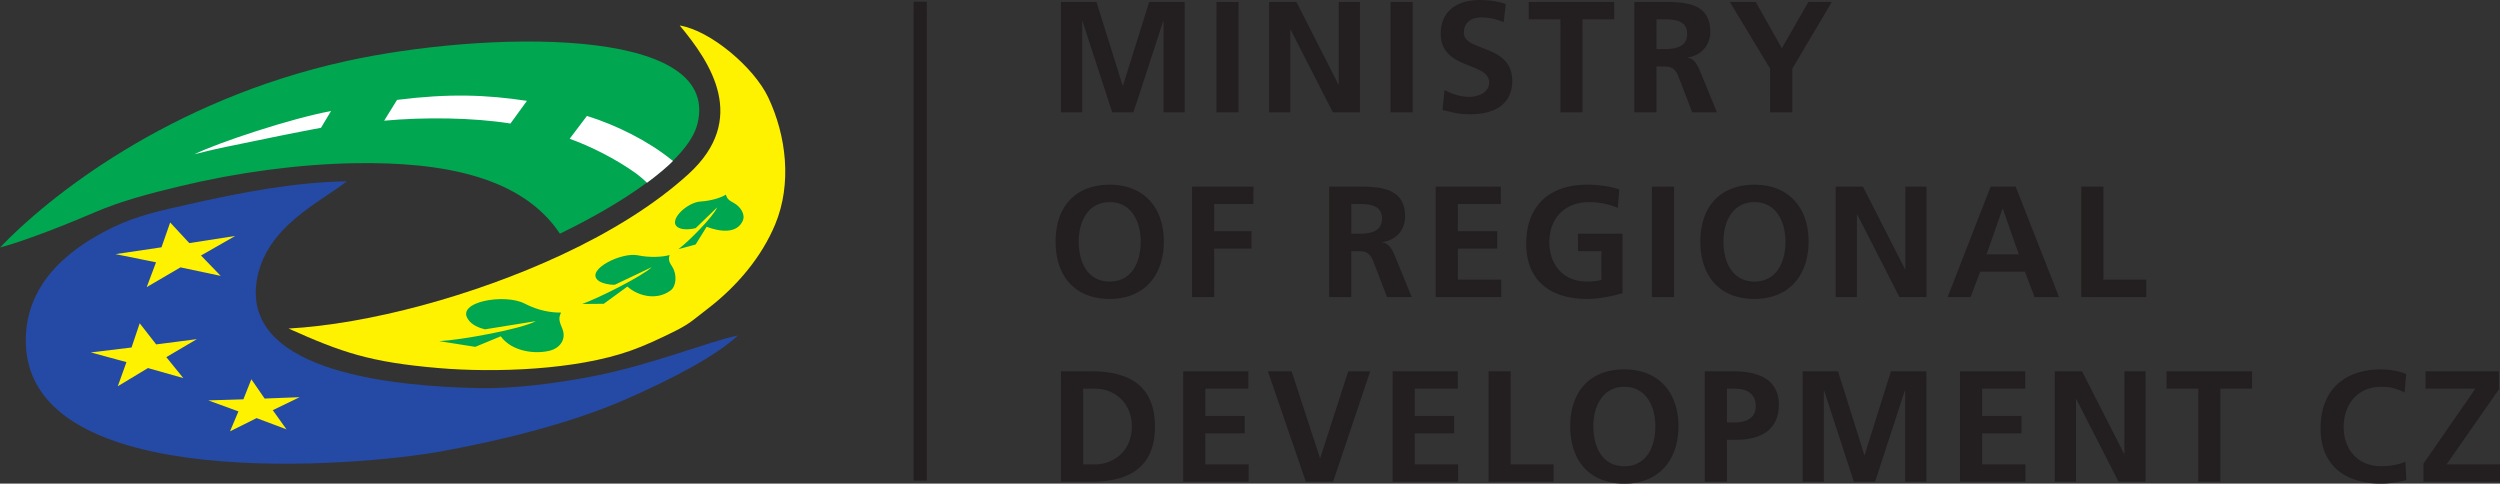
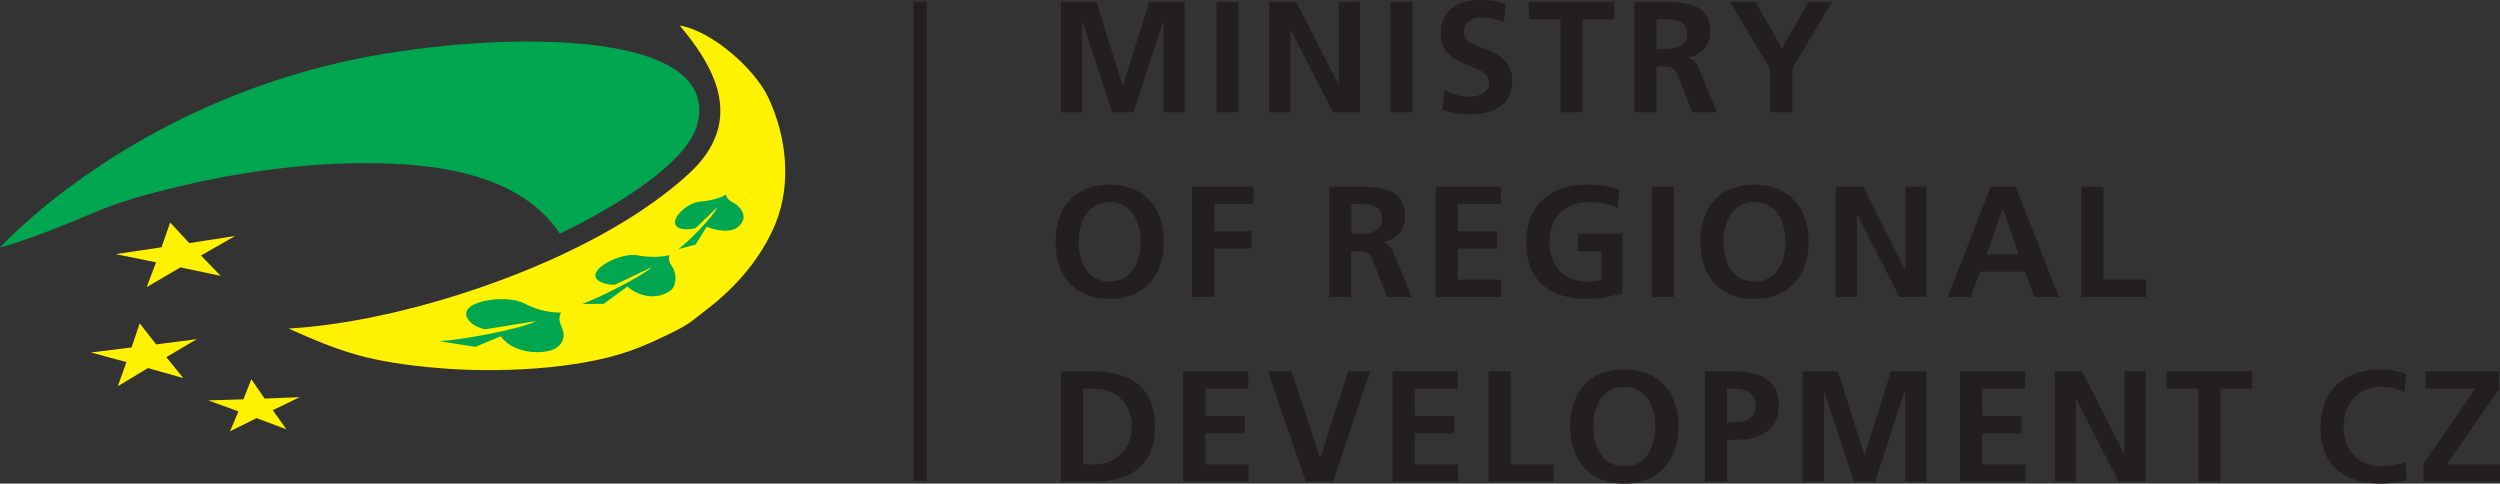
<svg xmlns="http://www.w3.org/2000/svg" width="252.68" height="48.88" viewBox="0 0 252.68 48.88">
  <rect x="0" y="0" width="252.68" height="48.88" fill="#333333" stroke="none" />
  <path fill="#231f20" d="M93.677 48.585h-1.333V.176h1.333v48.409M107.234.193h3.584l2.653 8.46h.032l2.654-8.46h3.583v11.162h-2.144v-9.21h-.03l-3.008 9.21h-2.141l-3.008-9.21-.031.031v9.18h-2.144V.192M122.946.193h2.239v11.162h-2.239V.193M128.275.193h2.75l4.254 8.348h.03V.193h2.144v11.162h-2.734l-4.27-8.347h-.032v8.347h-2.142V.193M140.547.193h2.238v11.162h-2.238V.193M151.981 2.24a5.787 5.787 0 0 0-2.269-.48c-.767 0-1.759.336-1.759 1.552 0 1.935 4.894 1.12 4.894 4.861 0 2.447-1.935 3.374-4.191 3.374-1.215 0-1.757-.16-2.861-.431l.208-2.015c.766.415 1.645.687 2.525.687.848 0 1.984-.431 1.984-1.44 0-2.126-4.893-1.247-4.893-4.94 0-2.495 1.934-3.406 3.902-3.406.958 0 1.854.127 2.67.4l-.21 1.838M157.713 1.952h-3.197V.193h8.633v1.76h-3.197v9.402h-2.239V1.952M167.424 4.959h.736c1.103 0 2.368-.16 2.368-1.552 0-1.343-1.248-1.455-2.368-1.455h-.736zM165.187.193h2.414c2.399 0 5.26-.08 5.26 3.023 0 1.311-.88 2.398-2.301 2.59v.032c.607.049.959.656 1.183 1.151l1.79 4.366h-2.494l-1.344-3.486c-.32-.831-.607-1.151-1.551-1.151h-.72v4.637h-2.237V.193M178.912 6.942 174.835.193h2.622l2.639 4.686 2.687-4.686h2.365l-3.997 6.749v4.413h-2.239V6.942M112.16 28.455c2.286 0 3.134-2.031 3.134-4.046 0-1.967-.911-3.982-3.134-3.982s-3.134 2.015-3.134 3.982c0 2.015.846 4.046 3.134 4.046zm0-9.786c3.501 0 5.47 2.366 5.47 5.74 0 3.375-1.936 5.804-5.47 5.804-3.582 0-5.47-2.382-5.47-5.804s1.92-5.74 5.47-5.74M120.483 18.86h6.204v1.76h-3.966v2.75h3.774v1.759h-3.774v4.893h-2.238V18.86M136.579 23.625h.733c1.105 0 2.368-.16 2.368-1.551 0-1.343-1.248-1.455-2.368-1.455h-.733zm-2.24-4.765h2.414c2.399 0 5.263-.08 5.263 3.023 0 1.311-.881 2.398-2.304 2.59v.032c.608.048.96.656 1.184 1.151l1.79 4.366h-2.493l-1.344-3.486c-.321-.831-.608-1.151-1.552-1.151h-.718v4.637h-2.24V18.86M145.107 18.86h6.588v1.76h-4.35v2.75h3.982v1.759h-3.982v3.134h4.382v1.76h-6.62V18.86M163.519 21.019c-.866-.4-1.986-.592-2.88-.592-2.607 0-4.046 1.76-4.046 4.046 0 2.272 1.407 3.982 3.79 3.982.608 0 1.089-.065 1.472-.161v-2.91h-2.368v-1.759h4.51v6.013c-1.184.32-2.413.575-3.614.575-3.614 0-6.126-1.807-6.126-5.58 0-3.822 2.336-5.964 6.126-5.964 1.296 0 2.318.175 3.278.463l-.142 1.887M166.964 18.86h2.237v11.162h-2.237V18.86M177.328 28.455c2.287 0 3.133-2.031 3.133-4.046 0-1.967-.912-3.982-3.133-3.982-2.224 0-3.135 2.015-3.135 3.982 0 2.015.847 4.046 3.135 4.046zm0-9.786c3.501 0 5.47 2.366 5.47 5.74 0 3.375-1.937 5.804-5.47 5.804-3.583 0-5.47-2.382-5.47-5.804s1.92-5.74 5.47-5.74M185.539 18.86h2.75l4.252 8.348h.034V18.86h2.141v11.162h-2.735l-4.268-8.348h-.032v8.348h-2.142V18.86M202.432 21.099h-.033l-1.615 4.606h3.263zm-1.232-2.24h2.527l4.382 11.163h-2.478l-.962-2.559h-4.526l-.974 2.56h-2.317L201.2 18.86M210.355 18.86h2.238v9.403h4.334v1.76h-6.572V18.86M109.474 46.93h1.247c1.87 0 3.677-1.391 3.677-3.822s-1.807-3.822-3.677-3.822h-1.247zm-2.24-9.404h3.055c3.422 0 6.445 1.152 6.445 5.582s-3.023 5.58-6.445 5.58h-3.055V37.527M119.586 37.526h6.589v1.76h-4.35v2.75h3.982v1.76h-3.982v3.133h4.38v1.76h-6.619V37.526M128.147 37.526h2.399l2.863 8.764h.031l2.83-8.764h2.223l-3.758 11.163h-2.75l-3.838-11.163M140.755 37.526h6.588v1.76h-4.351v2.75h3.981v1.76h-3.981v3.133h4.383v1.76h-6.62V37.526M150.45 37.526h2.24v9.403h4.334v1.76h-6.573V37.526M164.176 47.122c2.287 0 3.133-2.031 3.133-4.047 0-1.966-.91-3.981-3.133-3.981s-3.135 2.015-3.135 3.981c0 2.016.847 4.047 3.135 4.047zm0-9.786c3.501 0 5.468 2.365 5.468 5.74 0 3.374-1.935 5.804-5.468 5.804-3.583 0-5.47-2.383-5.47-5.805 0-3.422 1.92-5.74 5.47-5.74M174.545 42.692h.783c1.12 0 2.128-.368 2.128-1.664 0-1.294-.976-1.742-2.128-1.742h-.783zm-2.238-5.166h2.829c2.432 0 4.655.705 4.655 3.375 0 2.607-1.903 3.55-4.302 3.55h-.944v4.238h-2.238V37.526M182.195 37.526h3.581l2.655 8.46h.033l2.653-8.46h3.583v11.163h-2.143v-9.211h-.033l-3.005 9.21h-2.144l-3.006-9.21-.032.032v9.179h-2.142V37.526M198.099 37.526h6.589v1.76h-4.352v2.75h3.981v1.76h-3.981v3.133h4.383v1.76h-6.62V37.526M207.683 37.526h2.749l4.256 8.349h.03v-8.35h2.143V48.69h-2.733l-4.27-8.348h-.033v8.348h-2.142V37.526M222.177 39.286h-3.198v-1.76h8.636v1.76h-3.198v9.403h-2.24v-9.403M243.213 48.528c-.814.193-1.694.352-2.541.352-3.615 0-6.125-1.807-6.125-5.58 0-3.822 2.333-5.964 6.125-5.964.735 0 1.71.143 2.525.463l-.158 1.886c-.848-.48-1.618-.591-2.416-.591-2.303 0-3.743 1.759-3.743 4.046 0 2.271 1.41 3.982 3.792 3.982.877 0 1.919-.193 2.445-.463l.096 1.87M244.945 46.866l5.246-7.58h-5.038v-1.76h7.42v1.824l-5.292 7.58h5.404v1.759h-7.74v-1.823" />
-   <path fill="#254aa5" fill-rule="evenodd" d="M35.042 18.325c-5.32.089-10.67 1.128-16.11 2.354-2.58.581-5.044 1.108-7.422 2.25-3.885 1.863-9.033 5.348-8.9 11.718.325 15.371 33.718 12.467 41.872 10.993 5.599-1.01 13.02-2.75 18.832-5.312 4.83-2.128 9.006-4.343 11.272-6.416-2.937.588-8.63 2.95-14.646 4.117-3.984.775-8.23 1.278-11.658 1.197-7.74-.18-23.765-1.382-22.345-10.792.839-5.546 6.52-8.014 9.105-10.11" />
  <path fill="#fff200" fill-rule="evenodd" d="M29.164 33.207c8.047-.45 18.683-3.288 27.63-7.464 4.917-2.295 9.393-5.05 12.797-8.156 6.078-5.545 2.24-11.255-.89-15.01 3.122.514 7.508 4.238 8.942 7.264 1.836 3.876 2.417 8.731.703 12.844-1.346 3.23-3.783 6.204-6.86 8.55-1.246.952-1.714 1.45-3.144 2.168-1.755.88-3.207 1.546-4.65 2.055-5.496 1.94-13.64 2.232-19.378 1.742-6.936-.593-9.774-1.583-15.15-3.993" />
  <path fill="#00a650" fill-rule="evenodd" d="M56.592 23.617c-3.808-5.73-11.743-7.27-20.712-7.122-5.693.092-11.924.937-17.721 2.335-3.037.733-5.88 1.468-8.623 2.646-3.338 1.433-7.234 2.93-9.536 3.54 4.732-4.97 16.987-14.889 35.047-18.852 13.56-2.974 37.956-3.766 35.448 6.346-.96 3.874-8.016 8.265-13.903 11.107" />
  <path fill="#fff200" fill-rule="evenodd" d="m16.321 24.996-4.647.688 4.097.828-.942 2.506 3.41-1.995 4.066.861-1.99-2.06 3.456-1.974-4.64.72-1.932-2.082-.878 2.508M13.297 35.121l-4.117.499 3.602.98-.878 2.44 3.05-1.839 3.572 1.011-1.716-2.116 3.087-1.818-4.113.532-1.664-2.133-.823 2.444M24.599 40.36l-3.547.109L24.1 41.58l-.853 2.017 2.686-1.338 3.021 1.135-1.385-1.937 2.718-1.313-3.541.138-1.341-1.948-.805 2.024" />
-   <path fill="#fff" fill-rule="evenodd" d="M68.02 16.264c-.074-.061-.077-.053-.152-.112-2.303-1.866-5.503-3.491-8.545-4.435l-1.745 2.308c2.117.766 4.616 2.004 6.703 3.498.323.232.707.565 1.017.856.058.053.043.044.095.094.873-.635 2.16-1.697 2.628-2.209M53.259 10.193c-4.121-.62-7.876-.758-13.129-.097l-1.302 2.103c4.057-.376 8.988-.319 12.764.287l1.667-2.293M33.46 11.223l-1.017 1.694c-1.782.32-6.064 1.188-9.664 1.942-1.438.301-2.183.5-3.133.732 2.42-1.188 9.713-3.608 13.813-4.368" />
  <path fill="#00a650" fill-rule="evenodd" d="M56.714 31.594c-.316.58-.154.953.113 1.604.478 1.159-.33 1.992-1.173 2.224-1.461.4-3.87.168-5.044-1.43l-2.573 1.065-3.64-.576c2.113-.102 8.317-1.217 9.76-2.024l-5.144.83c-.607-.148-1.326-.44-1.693-.997-1.284-1.788 3.683-2.65 5.7-1.61 1.488.77 2.764.918 3.694.914M67.682 25.775c-.169.51-.007.761.269 1.196.49.776.419 1.948-.172 2.386-1.414 1.054-3.31.56-4.368-.394l-2.388 1.742-2.183.018c1.564-.55 6.052-2.786 7.035-3.72L62.14 28.78c-.47.024-1.397-.136-1.735-.478-1.163-1.074 2.436-2.838 4.06-2.497 1.196.25 2.522.18 3.217-.031M73.37 19.67c.101.412.31.582.77.827.727.39 1.214 1.19.935 1.812-.612 1.374-2.367 1.098-3.656.614l-1.112 1.79-1.742.47c.998-.733 3.57-3.328 3.923-4.228l-2.173 2.101c-.367.116-1.185.19-1.612.01-1.43-.551.64-2.611 2.102-2.699 1.078-.065 2.106-.397 2.565-.698" />
</svg>